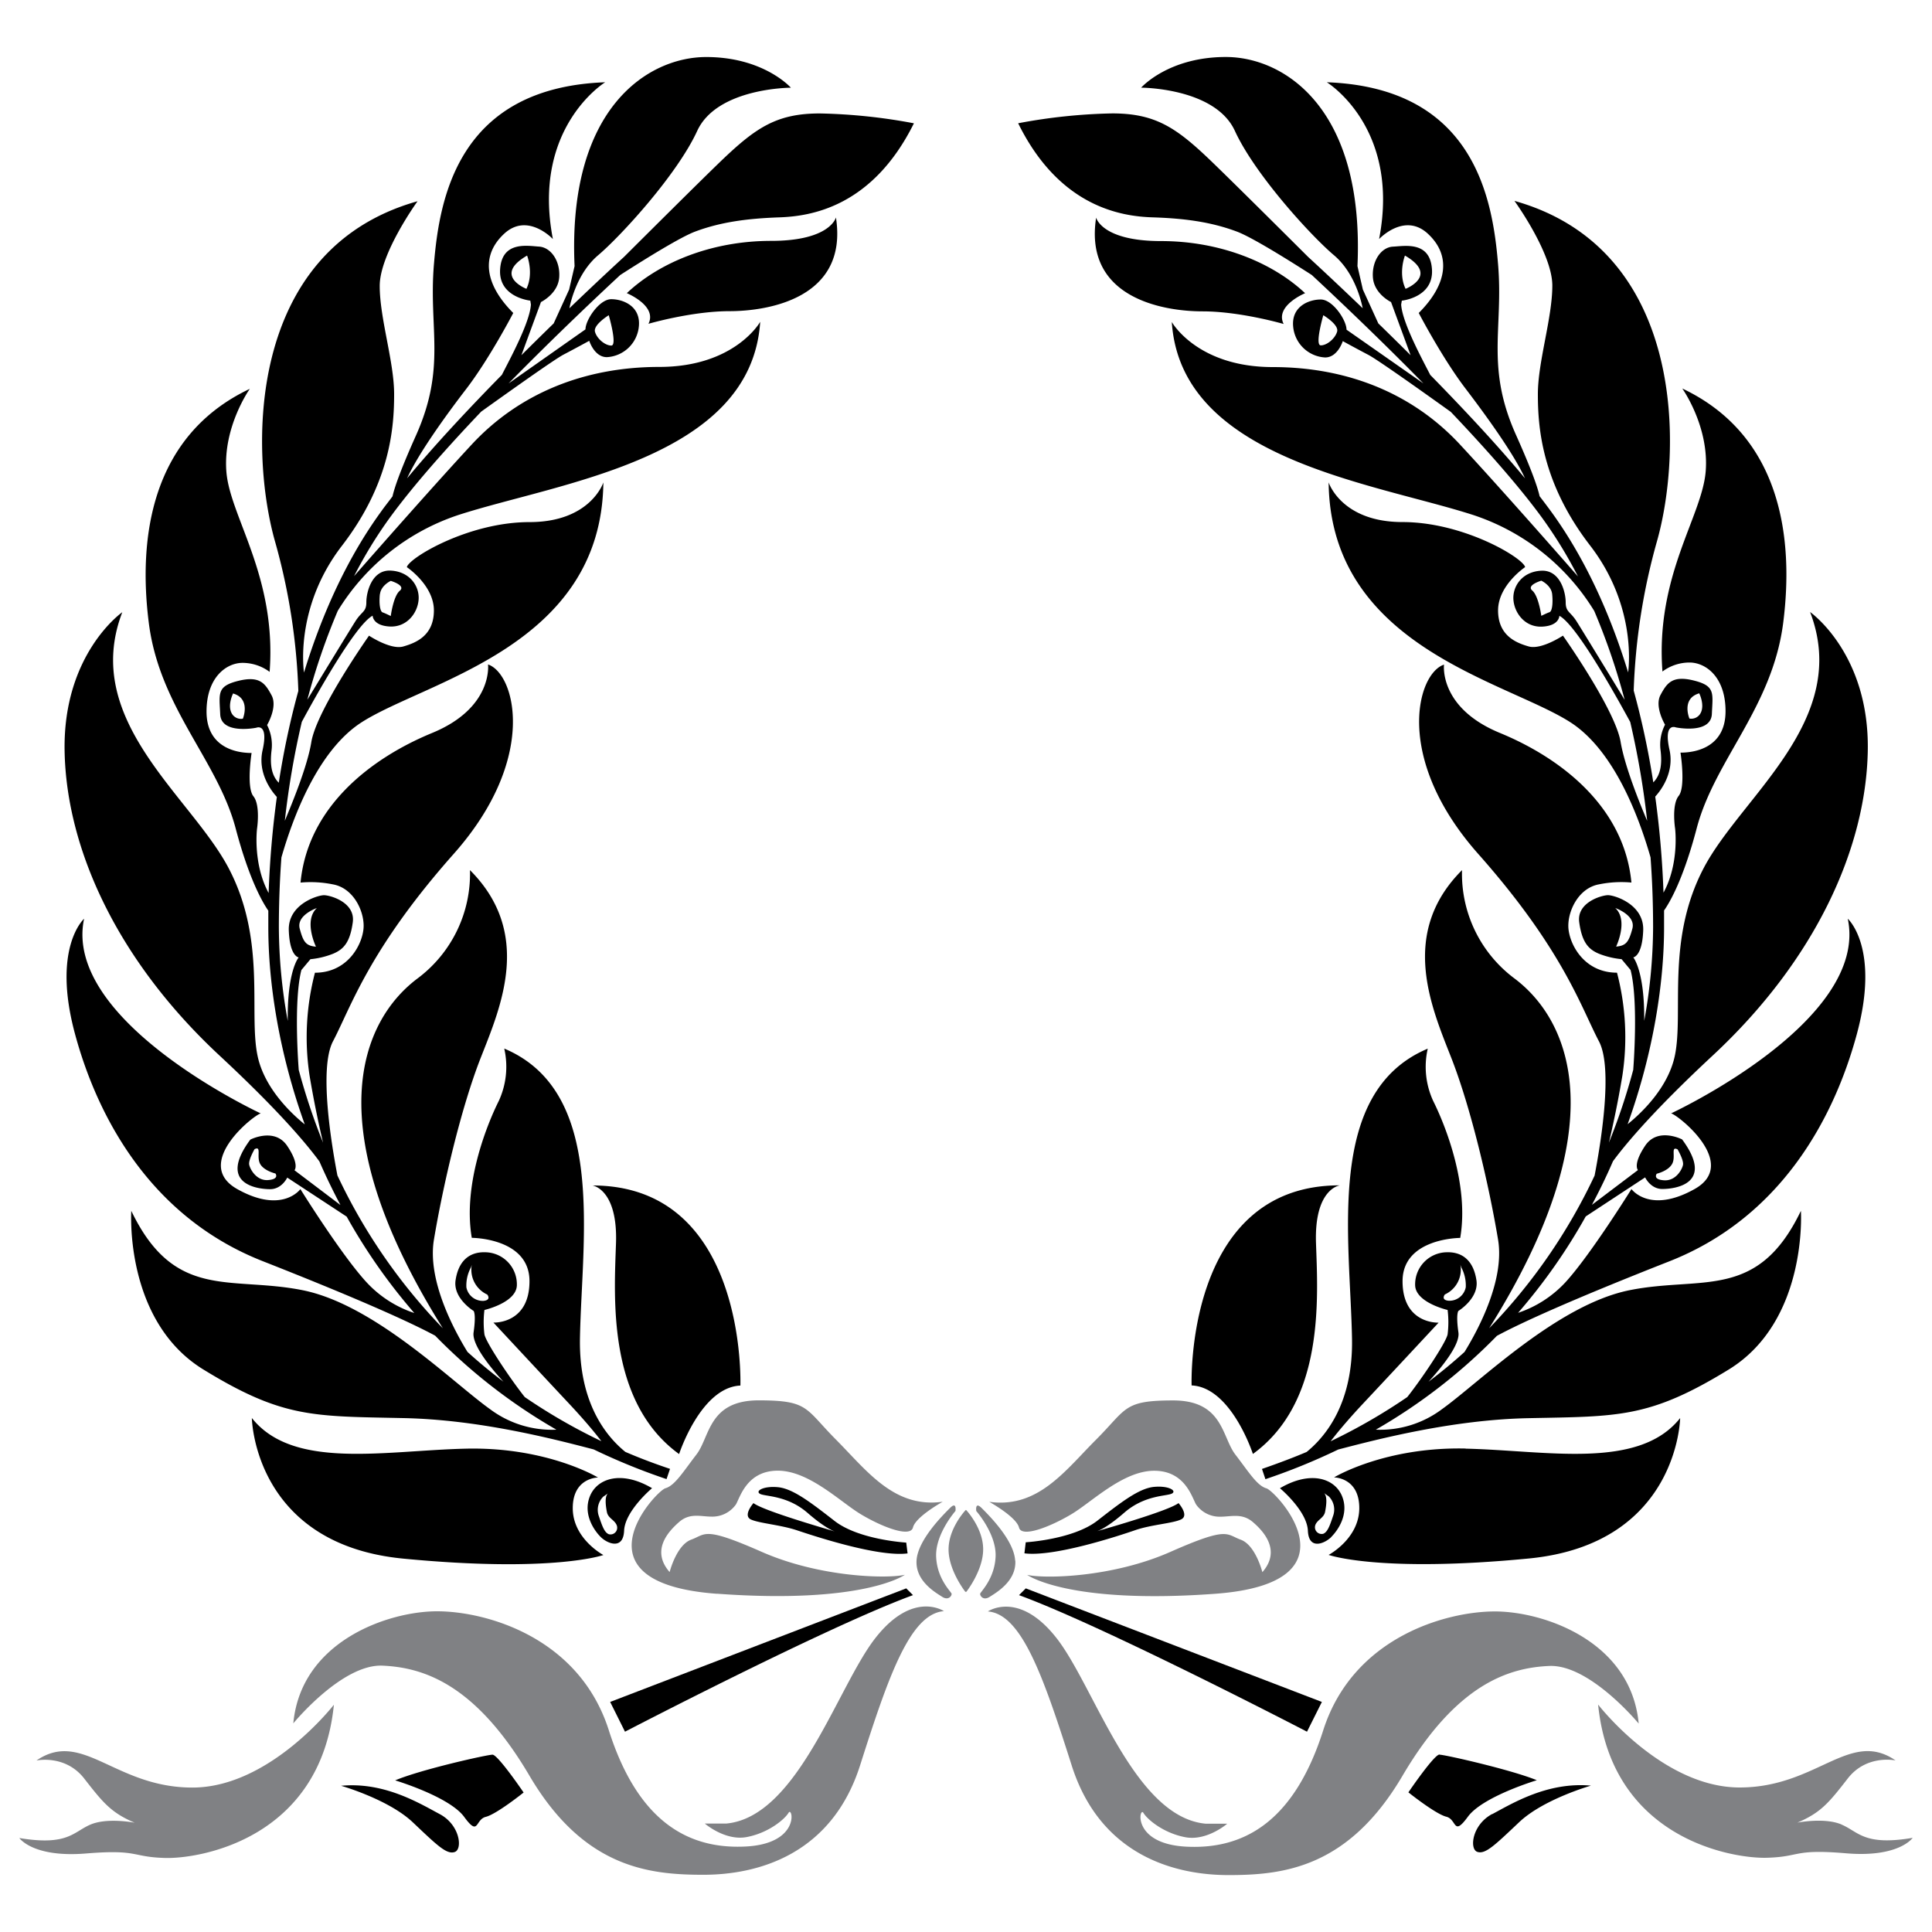
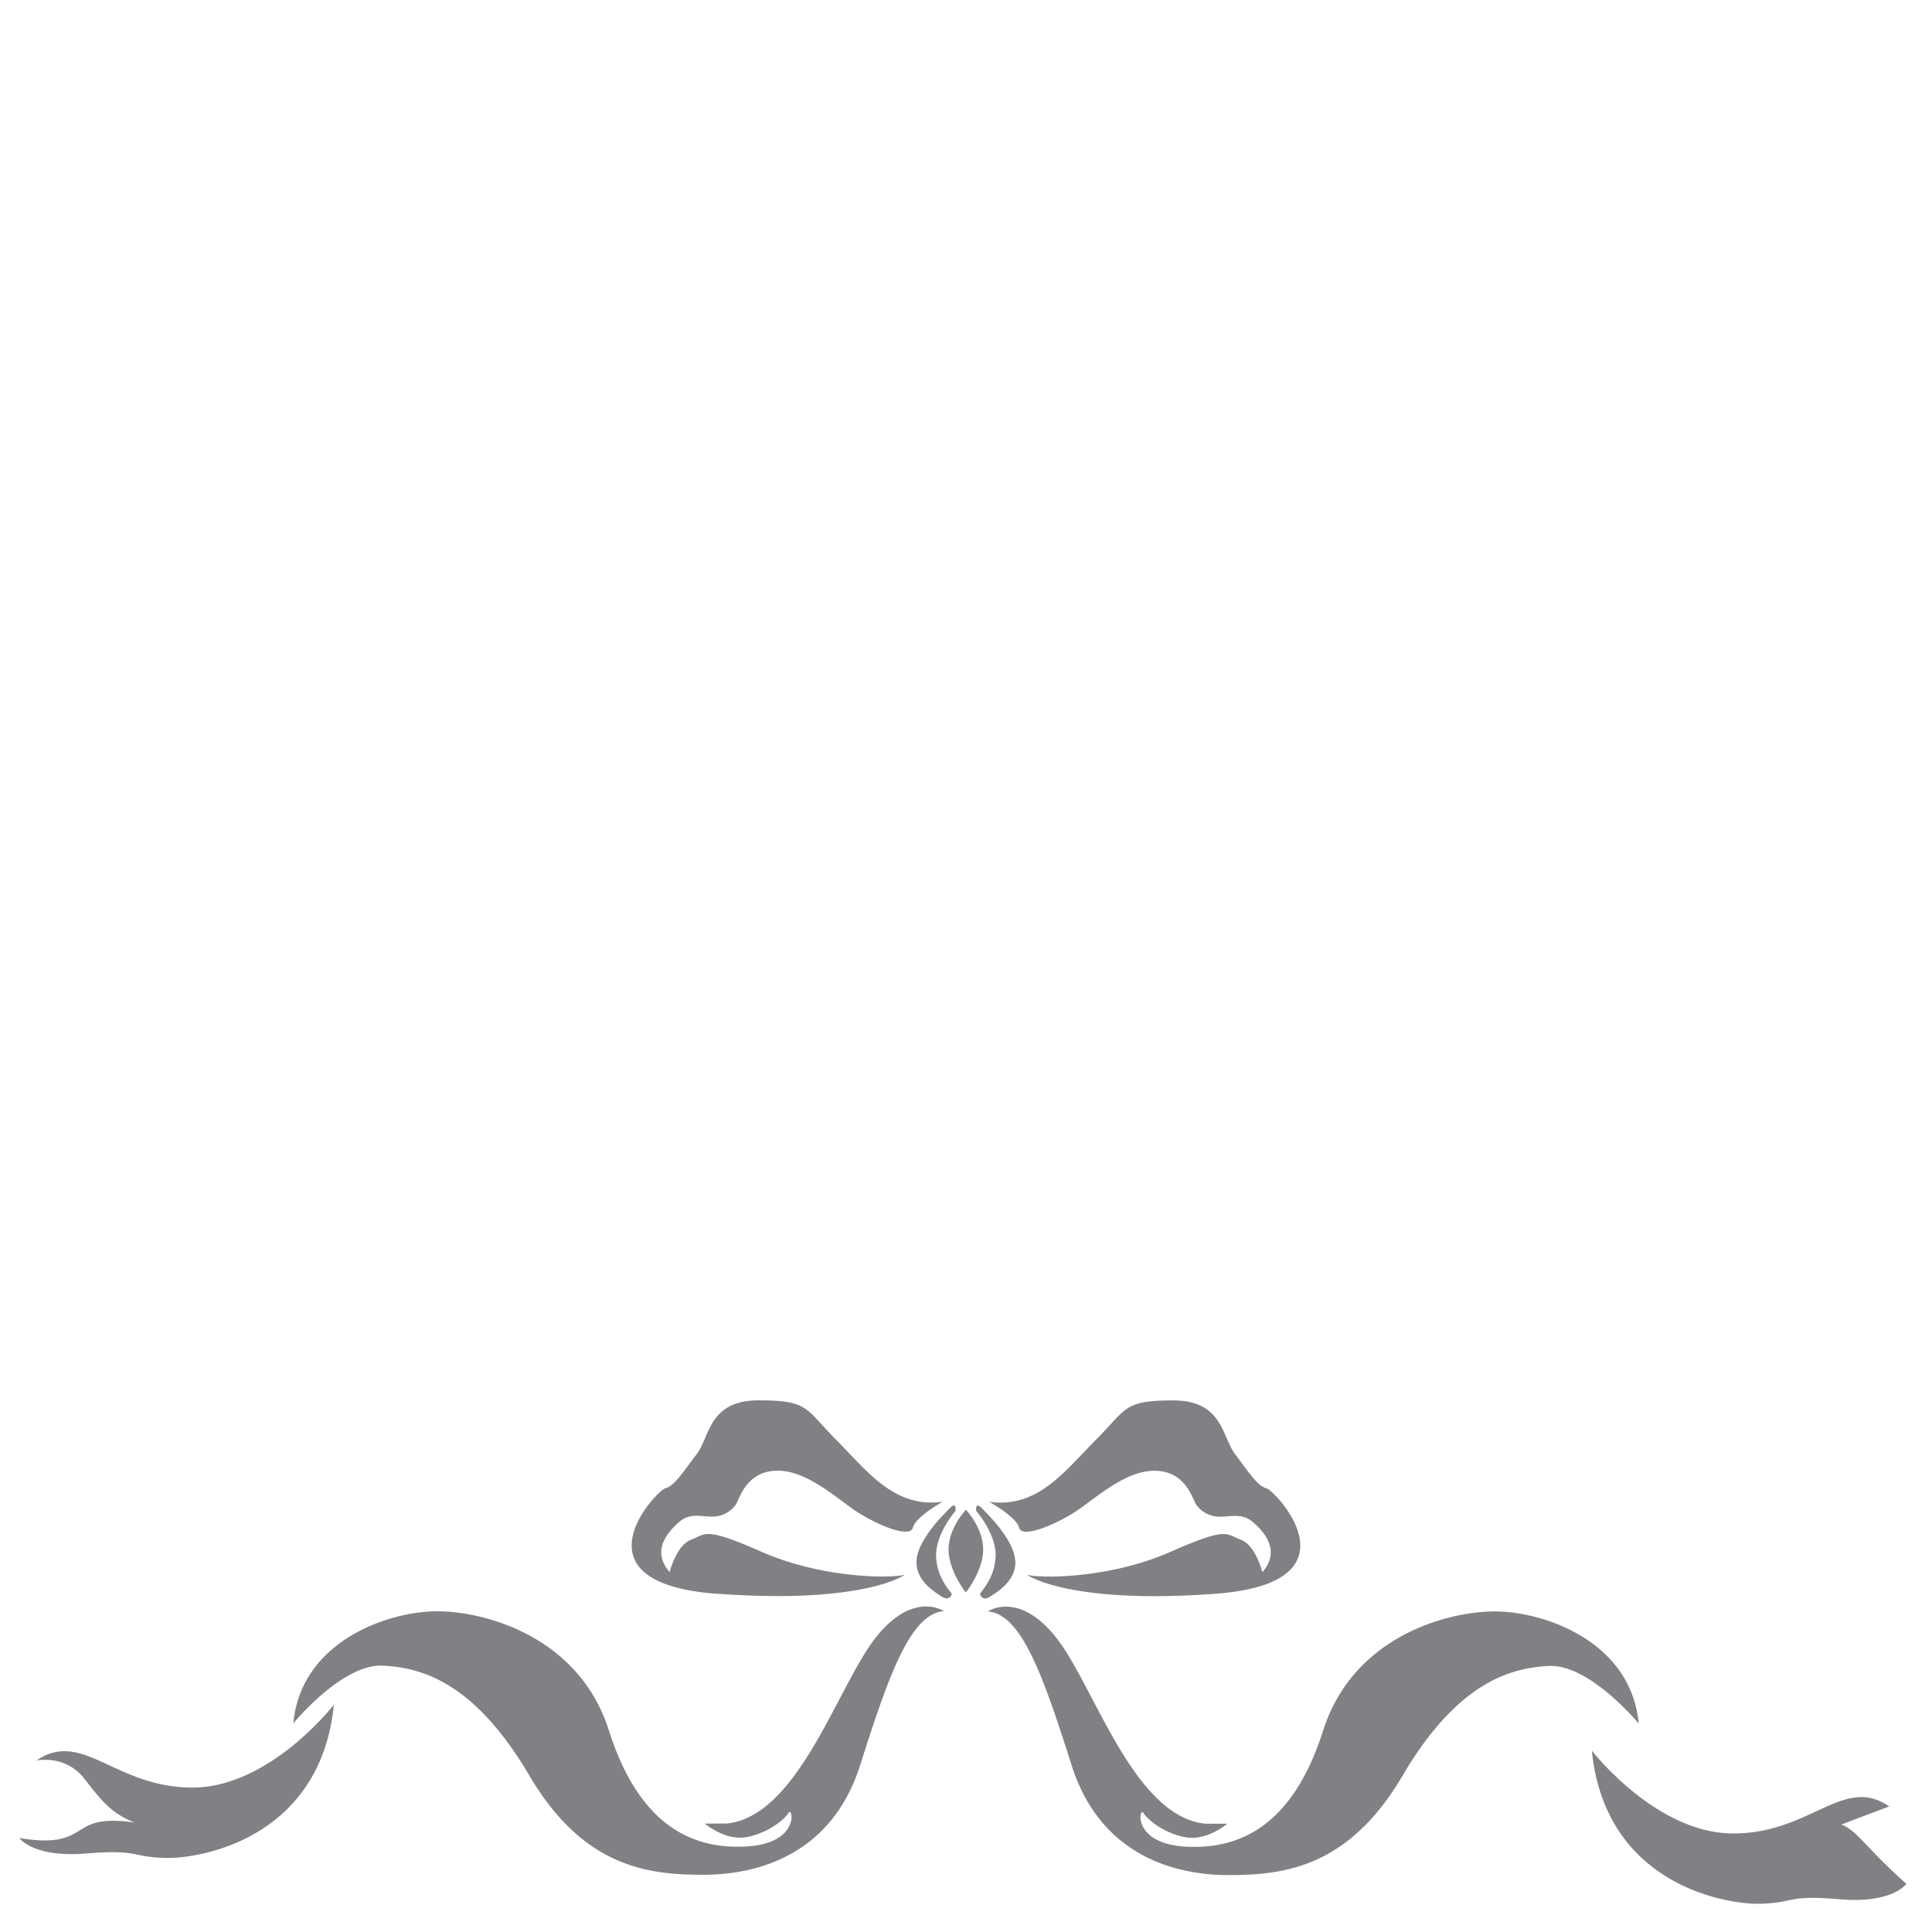
<svg xmlns="http://www.w3.org/2000/svg" id="Layer_1" data-name="Layer 1" viewBox="0 0 500 500">
  <defs>
    <style>.cls-1{fill:#808184;}</style>
  </defs>
  <title>olive-branch-1</title>
-   <path class="cls-1" d="M49.79,462.62c-20.06,0-28.46-15.16-40.36-7,0,0,7.47-1.63,12.37,4.67s7,8.86,13.06,11.43c0,0-7-1.4-11.43.47S17.6,477.78,5,475.68c0,0,3.5,5.13,17.26,4s11.67.93,20.53,1.16,40.12-4.89,43.62-39.65C86.41,441.16,69.85,462.62,49.79,462.62ZM226.49,424c-9.8,12.59-20,46.18-38.49,47.93h-5.6s5.25,4.55,10.84,3.5,9.8-4.55,10.85-6.3,3.15,8.05-11.19,8.75-27.65-5.95-35.34-30.09S125.72,417,113.12,417s-35.22,7.69-37.21,29c0,0,12.6-15.4,23.1-14.93s24,4.67,38,28.46,30.79,25.66,45,25.66,33.24-5.25,40.59-28.35,12.94-39.18,21.69-39.88C244.33,417,236.28,411.42,226.49,424Zm-40.94-11.55c38.14,2.79,48.63-4.9,48.63-4.9-4.55,1.05-22,.7-37.09-5.95s-14.34-4.55-18.19-3.15-5.6,8.4-5.6,8.4c-4.9-5.59-.35-10.5,2.45-12.95s5.6-1.4,8.4-1.4a7.46,7.46,0,0,0,6.3-3.14c1.05-1.75,2.79-8.75,10.84-8.75s16.1,8,21.35,11.19,12.94,6.3,13.64,3.5,7.7-6.65,7.7-6.65c-12.59,1.75-19.6-8-27.64-16.09s-7-10.15-20-10.15-12.59,9.45-16.09,14-5.6,8.05-8.05,8.75S147.41,409.67,185.55,412.47Zm56.72-9.67c-.2-5.82,5-11.74,5-11.74s.39-2.57-1.39-.79-8.38,8.29-8.68,13.62,4.93,8.28,6.61,9.37,2.56-.3,2.46-.79S242.47,408.62,242.27,402.8Zm234.3,69.39c-4.43-1.87-11.42-.47-11.42-.47,6.06-2.57,8.16-5.13,13.05-11.43s12.37-4.67,12.37-4.67c-11.9-8.16-20.29,7-40.36,7s-36.62-21.46-36.62-21.46c3.5,34.76,34.76,39.89,43.63,39.65s6.76-2.33,20.52-1.16,17.26-4,17.26-4C482.4,477.78,481,474.05,476.57,472.19Zm-52.48-26.13c-2-21.35-24.61-29-37.21-29s-36.74,6.64-44.44,30.79-21,30.79-35.34,30.09-12.24-10.5-11.19-8.75,5.25,5.25,10.85,6.3,10.85-3.5,10.85-3.5H312c-18.55-1.75-28.7-35.34-38.49-47.93s-17.85-7-17.85-7c8.75.7,14.35,16.79,21.7,39.88s26.36,28.35,40.58,28.35,31-1.87,45-25.66,27.52-28,38-28.46S424.09,446.06,424.09,446.06ZM263.72,395.32c.7,2.8,8.4-.35,13.65-3.5s13.29-11.19,21.34-11.19,9.79,7,10.85,8.75a7.45,7.45,0,0,0,6.29,3.14c2.81,0,5.6-1,8.4,1.4s7.35,7.36,2.45,12.95c0,0-1.75-7-5.6-8.4s-3.15-3.5-18.19,3.15-32.54,7-37.09,5.95c0,0,10.49,7.69,48.64,4.9s15.74-26.59,13.29-27.29-4.55-4.2-8.05-8.75-3.15-14-16.09-14-11.9,2.1-19.95,10.15-15,17.84-27.64,16.09C256,388.67,263,392.52,263.72,395.32Zm-1,8.57c-.29-5.33-6.9-11.84-8.68-13.62s-1.38.79-1.38.79,5.23,5.92,5,11.74-3.94,9.18-4,9.67.79,1.87,2.47.79S263.06,409.21,262.76,403.89Zm-12.7-13.08h-.12c-.71.78-4.32,5-4.41,10-.1,5.52,4.34,11.15,4.34,11.15h.26s4.44-5.63,4.35-11.15C254.38,395.84,250.77,391.59,250.06,390.81Z" />
-   <path d="M113.82,469.5c-5.25-2.8-14.35-8.4-25.54-7.34,0,0,12.25,3.49,18.54,9.44s8.75,8.4,10.85,7.7S119.07,472.3,113.82,469.5Zm13.64-15.39c-1.39,0-18.54,3.84-25.19,6.65,0,0,14,4.19,17.85,9.44s2.79.7,5.6,0,9.79-6.3,9.79-6.3S128.86,454.11,127.46,454.11Zm30.45-13.65,3.84,7.7s52.49-27.29,74.53-35.34l-1.75-1.75Zm228.27,29c-5.25,2.8-5.94,9.1-3.85,9.8s4.55-1.75,10.85-7.7,18.55-9.44,18.55-9.44C400.53,461.1,391.43,466.7,386.18,469.5Zm-13.64-15.39c-1.4,0-8.05,9.79-8.05,9.79s7,5.6,9.8,6.3,1.75,5.25,5.6,0,17.84-9.44,17.84-9.44C391.08,458,373.94,454.11,372.54,454.11ZM263.72,412.82c22,8.05,74.53,35.34,74.53,35.34l3.85-7.7-76.63-29.39ZM148.23,390.31c0-7.93,6.53-7.93,6.53-7.93s-13.07-7.93-34.06-7.47-44.79,5.6-55.52-7.93c0,0,.47,32.66,39.19,36.39s51.79-.93,51.79-.93S148.23,398.24,148.23,390.31Zm27.52-14s5.6-17.26,15.86-17.73c0,0,1.87-51.78-38.26-51.78,0,0,6.54.93,6.07,14.93S157.09,362.78,175.75,376.31Zm-20.29,21.46c1.63,1.64,5.83,3.51,6.06-1.63s7.23-11,7.23-11c-7.93-4.67-14.22-2.57-16.09,2.1S153.82,396.14,155.46,397.77Zm.66-10.43,1.43-1c-1.19.64-.79,3.41-.48,5s2,2,2.54,3.41a1.73,1.73,0,0,1-2.06,2.3c-1.12-.47-1.67-2-2.62-4.83A4.81,4.81,0,0,1,156.12,387.34Zm38.17,5.88c2.1,1,7.7,1.4,11.9,2.8s21,7,28.69,6l-.35-2.8s-12.24-.7-18.54-5.6-10.85-8.39-14.7-8.74-5.95,1.05-4.55,1.75,7,.35,12.25,4.9c4.18,3.63,6.37,4.58,7.08,4.82C213.8,395.65,197.59,391,195,389,195,389,192.2,392.17,194.29,393.22ZM478.2,237.76c5.6,26.58-45.72,50.38-45.72,50.38,1.87.46,17.73,13.06,6.07,19.59s-16.33,0-16.33,0S411.49,325,405,332a29.41,29.41,0,0,1-12.12,7.76,148.25,148.25,0,0,0,17.51-24.95l15.37-10.1s1.4,3,4.44,3,13.76-1.16,5.13-12.83c0,0-6.3-3.26-9.57,1.64s-1.86,6.29-1.86,6.29l-11.91,9q3-5.62,5.45-11.29c3.7-5,11.13-13.7,25.82-27.36,26.59-24.73,39.65-53.65,40.12-78.84s-14.93-35.93-14.93-35.93c10.73,28-17.73,47.59-27.53,66.25s-5.13,37.32-7.46,48.52c-1.76,8.48-8.88,15.08-12.23,17.78,6.81-18.88,9.43-37,9.43-50.91,0-1.47,0-2.94,0-4.4,1.57-2.24,5-8.19,8.44-21.25,4.66-17.73,19.59-31.26,22.39-53.19s-.47-48.51-26.12-60.65c0,0,7,9.8,6.06,21.47s-13.06,27.05-11.19,51.78a11.73,11.73,0,0,1,7-2.33c4.2,0,9.33,3.73,9.33,12.6s-7,10.72-11.66,10.72c0,0,1.4,8.87-.47,11.2s-.93,8.4-.93,8.4,1.16,9-3,16.64a242.94,242.94,0,0,0-2.14-24.86c1.38-1.5,5-6.16,3.7-12.08-1.63-7.23,1.64-5.83,1.64-5.83s9.09,1.87,9.32-3.5.94-7.23-4.66-8.63-7,.7-8.63,3.73,1.17,7.7,1.17,7.7a11.23,11.23,0,0,0-1.17,6.53c.47,3.74,0,6.53-1.87,8.4l0,0a211.23,211.23,0,0,0-5.07-23.76,161.67,161.67,0,0,1,6-38.56c6.53-22.86,7.93-75.58-36.86-88.17,0,0,9.8,13.53,9.8,21.92S398,93.6,398,102s.92,22.85,13.52,39.18c11.66,15.12,10.13,30.63,9.84,32.84-4.89-16-11.6-30.18-19.91-41.6-.93-1.28-1.94-2.61-3-4-.47-2.14-1.95-6.56-6.05-15.73C384.43,95,389.1,85.2,387.7,68.4s-6.07-45.71-44.32-47.11c0,0,19.13,11.66,13.53,40.58,0,0,6.53-7,12.6-1.4s5.13,13.06-2.34,20.53c0,0,6.07,11.66,12.13,19.59,5.33,7,12.44,16.8,15.37,23.2-7.15-8.62-16-18.06-24.52-26.76-1.86-3.65-7.25-13.48-7.53-18.22l.17-1s8.29-.81,7.8-8.13-7-6-10.08-5.85-5.53,3.74-5.2,8S360,78.17,360,78.17l5.06,13.75c-2.9-2.89-5.71-5.65-8.35-8.22l-4-8.76-1.4-6.07c1.86-41.06-19.12-54.12-34.06-54.12s-21.92,7.94-21.92,7.94,19.13,0,24.26,11.19,19.59,27.06,25.66,32.19c5.42,4.59,7.11,12.15,7.41,13.7-8.17-7.84-13.92-13.1-14.08-13.24h0c-8.28-8.25-18.79-18.69-24.14-23.88-9.62-9.34-15-13.3-26.6-13.3a144.82,144.82,0,0,0-24.34,2.55C274.24,53.7,290.37,56,298.3,56.25s15,1.13,21.79,3.68c3.69,1.38,12.28,6.67,19.39,11.23,5.13,4.77,16.73,15.67,28.91,28.08L348.48,85.32c0-2.44-3.57-7.81-6.66-7.81s-7.64,1.79-7.15,7a8.77,8.77,0,0,0,8.28,8c3.26,0,4.56-4.23,4.56-4.23s3.25,1.79,6.66,3.58c2.39,1.25,14.34,9.75,21.3,14.74,9,9.47,17.7,19.27,23.7,27.52a115.57,115.57,0,0,1,9.21,15.07c-7-8-21.53-24.46-30.48-34.09C365.78,102,349,95,329.39,95s-26.13-11.67-26.13-11.67c2.33,35.46,51.78,41.52,77.91,49.92a58,58,0,0,1,31.42,24.87,171.6,171.6,0,0,1,7.87,23c-3.36-5.52-11.19-18.35-12.47-20.36-1.63-2.56-2.79-2.33-2.79-4.89s-1.4-8.4-6.31-8.17-7.46,4-7.22,7.47,3,7.23,7.46,7,4.43-2.8,4.43-2.8c4.49,2.34,15,21.33,18.34,27.47a220.61,220.61,0,0,1,4.39,25.6c-1.91-4.48-5.82-14.14-6.87-20.41-1.4-8.4-14.93-27.53-14.93-27.53s-5.6,3.73-8.86,2.8-7.93-2.8-7.93-9.33,7-11.2,7-11.2c-.46-2.33-15.86-11.66-31.72-11.66s-19.13-10.27-19.13-10.27c.46,42.46,45.72,51.32,62.51,62.05,11.38,7.27,17.82,24.57,20.8,35q.66,8.94.66,18.18a137.07,137.07,0,0,1-2.3,24.13c.13-13-2.83-16.43-2.83-16.43s2.33-.23,2.57-7-7.47-9.1-9.1-9.1-8.17,1.86-7.46,7,2.33,7,5.12,8.16a21.44,21.44,0,0,0,5.84,1.4l2.33,2.8c2.1,8.16.7,25.66.7,25.66v.14a161.59,161.59,0,0,1-6.31,18.89c1-4.21,2.31-10.25,3.5-17.4a66,66,0,0,0-1.4-26.59c-8.86,0-12.6-7.93-12.6-12.13s2.81-9.8,7.93-10.73a29.11,29.11,0,0,1,8.4-.47c-1.86-19.59-18.19-32.19-34.05-38.72S373.71,172,373.71,172c-7,2.34-13.07,24.26,8.86,49s26.59,39.65,31.25,48.52c3.68,7,.42,26.64-1.14,34.72a146,146,0,0,1-27.29,39.51c32.73-52.15,21.22-79.53,6.51-90.56a33.77,33.77,0,0,1-13.53-28c-16.33,16.33-7.93,35.45-2.8,48.52s9.8,33.12,12.13,47.12c1.74,10.45-5.1,23.24-8.68,29.05q-4.41,4-9.32,7.71c3.45-3.77,8.19-9.6,7.74-12.74-.7-4.9,0-5.59,0-5.59s5.36-3.27,4.66-7.93-3.26-7.47-7.93-7.24a8.31,8.31,0,0,0-7.93,8.63c.24,4.44,8.4,6.3,8.4,6.3a25.62,25.62,0,0,1,0,6.3c-.38,2.11-6.77,11.63-10.44,16.24A148.65,148.65,0,0,1,344.36,373c1.48-1.93,4.16-5.22,8.35-9.7,7-7.46,19.6-21,19.6-21s-9.33.46-9.33-10.73,14.92-11.2,14.92-11.2c2.34-13.53-3.73-28.92-7-35.46a21.12,21.12,0,0,1-1.4-13.52c-26.6,11.19-20.06,49-19.6,75.11.29,16.4-6.59,25.08-11.75,29.27-3.71,1.57-7.55,3-11.55,4.39l.89,2.65a162.59,162.59,0,0,0,18.85-7.68c10.35-2.7,29.65-7.72,49.28-8.11,23.33-.47,31.26,0,51.78-12.59s18.67-41.06,18.67-41.06c-11.2,23.33-25.66,16.79-44.32,20.53S383,357.65,373.24,364.65A26.66,26.66,0,0,1,356.06,370a143.83,143.83,0,0,0,31.34-24.29c6.74-3.63,20.47-9.78,44.62-19.28,28.46-11.19,42.45-36.38,48.52-58.78S478.2,237.76,478.2,237.76Zm-49.44,66s3-.7,4-2.57-.46-4.66,1.4-3.73c0,0,1.63,2.8,1.4,4s-1.86,4.2-4.9,4S428.76,303.77,428.76,303.77Zm11-124.33s1.4,2.8.46,4.9a2.73,2.73,0,0,1-3,1.63S435.05,180.84,439.72,179.44ZM363.6,66.14c8.94,5.2.16,8.61.16,8.61C361.81,70.69,363.6,66.14,363.6,66.14ZM346.05,85.8c-.5,1.79-2.61,3.58-4.23,3.58s.65-7.8.65-7.8S346.53,84,346.05,85.8ZM401,158.44c-.7.24-2.11.94-2.11.94s-.69-5.14-2.33-6.54,2.33-2.56,2.33-2.56,2.57,1.17,2.81,3.5S401.7,158.21,401,158.44Zm21.46,81.88c-.94,3.5-1.64,4.43-4.21,4.66,0,0,3.27-6.76-.23-10C418,235,423.39,236.82,422.46,240.32ZM373.94,335a7.06,7.06,0,0,0,4-7.7l.24.7a9.82,9.82,0,0,1,1.16,5.13,4.31,4.31,0,0,1-4.43,3.5C372.77,336.43,373.94,335,373.94,335Zm-29.39,62.74c1.63-1.63,4.66-5.83,2.79-10.49s-8.16-6.77-16.09-2.1c0,0,7,5.83,7.23,11S342.91,399.41,344.55,397.77Zm-4.15-3.06c.55-1.42,2.22-1.82,2.53-3.41s.72-4.35-.47-5l1.43,1a4.81,4.81,0,0,1,1.18,4.84c-.95,2.85-1.5,4.36-2.61,4.83A1.73,1.73,0,0,1,340.4,394.71Zm6.25-87.91c-40.13,0-38.26,51.78-38.26,51.78,10.27.47,15.86,17.73,15.86,17.73,18.66-13.53,16.8-40.58,16.33-54.58S346.65,306.8,346.65,306.8Zm32.65,68.11c-21-.46-34.05,7.47-34.05,7.47s6.53,0,6.53,7.93-7.93,12.13-7.93,12.13,13.06,4.67,51.78.93S434.82,367,434.82,367C424.09,380.51,400.3,375.38,379.3,374.91ZM188.81,80.53c9.8,0,30.8-3.26,27.53-24.26,0,0-1.4,6.07-16.8,6.07s-28.92,5.6-37.32,13.53c0,0,7.93,3.26,5.6,7.93C167.82,83.8,179,80.53,188.81,80.53Zm-3.24-37.87c-5.35,5.19-15.85,15.63-24.13,23.88h0c-.16.14-5.92,5.4-14.08,13.24.29-1.55,2-9.11,7.41-13.7,6.06-5.13,20.52-21,25.66-32.19s24.25-11.19,24.25-11.19-7-7.94-21.92-7.94S146.83,27.81,148.7,68.87l-1.41,6.07-4,8.76c-2.64,2.57-5.45,5.33-8.35,8.22L140,78.17s4.39-2.12,4.72-6.35-2.12-7.8-5.21-8-9.59-1.46-10.08,5.85,7.81,8.13,7.81,8.13l.16,1c-.28,4.74-5.67,14.57-7.52,18.22-8.55,8.7-17.38,18.14-24.52,26.76,2.92-6.4,10-16.23,15.36-23.2C126.77,92.66,132.83,81,132.83,81c-7.46-7.47-8.4-14.93-2.33-20.53s12.59,1.4,12.59,1.4C137.5,33,156.62,21.29,156.62,21.29c-38.25,1.4-42.92,30.32-44.32,47.11s3.27,26.6-4.66,44.33c-4.11,9.17-5.58,13.59-6.06,15.73-1,1.35-2.07,2.68-3,4-8.3,11.42-15,25.59-19.91,41.6-.29-2.22-1.82-17.72,9.84-32.84C101.11,124.85,102,110.39,102,102s-3.73-19.6-3.73-28,9.79-21.92,9.79-21.92c-44.78,12.59-43.38,65.31-36.85,88.17a161.51,161.51,0,0,1,6,38.56,209.05,209.05,0,0,0-5.06,23.76s0,0,0,0c-1.87-1.87-2.33-4.66-1.87-8.4a11.27,11.27,0,0,0-1.16-6.53s2.8-4.67,1.16-7.7-3-5.13-8.62-3.73-4.9,3.27-4.67,8.63,9.33,3.5,9.33,3.5,3.26-1.4,1.63,5.83c-1.33,5.92,2.32,10.58,3.7,12.08a245.83,245.83,0,0,0-2.13,24.86c-4.13-7.62-3-16.64-3-16.64s.93-6.07-.94-8.4-.47-11.2-.47-11.2c-4.66,0-11.66-1.86-11.66-10.72s5.14-12.6,9.33-12.6a11.78,11.78,0,0,1,7,2.33c1.86-24.73-10.26-40.12-11.19-51.78s6.06-21.47,6.06-21.47c-25.66,12.14-28.93,38.73-26.13,60.65S56.32,196.7,61,214.43c3.44,13,6.88,19,8.44,21.25,0,1.46,0,2.93,0,4.4,0,13.91,2.62,32,9.43,50.91-3.35-2.7-10.46-9.3-12.22-17.78-2.34-11.2,2.33-29.86-7.47-48.52s-38.26-38.26-27.53-66.25c0,0-15.39,10.73-14.93,35.93s13.53,54.11,40.13,78.84c14.69,13.66,22.11,22.33,25.81,27.36q2.46,5.65,5.45,11.29l-11.9-9s1.4-1.4-1.87-6.29-9.56-1.64-9.56-1.64c-8.64,11.67,2.09,12.83,5.13,12.83s4.43-3,4.43-3l15.38,10.1a148.18,148.18,0,0,0,17.5,24.95A29.41,29.41,0,0,1,95,332c-6.53-7-17.26-24.26-17.26-24.26s-4.67,6.54-16.33,0,4.2-19.13,6.07-19.59c0,0-51.32-23.8-45.72-50.38,0,0-8.4,7.46-2.34,29.85S39.53,315.2,68,326.39c24.15,9.5,37.88,15.65,44.62,19.28A143.65,143.65,0,0,0,144,370a26.71,26.71,0,0,1-17.18-5.31c-9.8-7-29.86-27.06-48.52-30.79s-33.13,2.8-44.32-20.53c0,0-1.87,28.46,18.66,41.06S81,366.51,104.37,367c19.63.39,38.93,5.41,49.28,8.11a162.59,162.59,0,0,0,18.85,7.68l.9-2.65q-6-2-11.56-4.39c-5.16-4.19-12-12.87-11.75-29.27.46-26.13,7-63.92-19.59-75.11a21.12,21.12,0,0,1-1.4,13.52c-3.27,6.54-9.33,21.93-7,35.46,0,0,14.93,0,14.93,11.2s-9.33,10.73-9.33,10.73,12.59,13.53,19.59,21c4.2,4.48,6.88,7.77,8.35,9.7a147.89,147.89,0,0,1-19.83-11.42c-3.68-4.61-10.06-14.13-10.44-16.24a25.62,25.62,0,0,1,0-6.3s8.16-1.86,8.39-6.3a8.3,8.3,0,0,0-7.93-8.63c-4.66-.23-7.23,2.57-7.93,7.24s4.66,7.93,4.66,7.93.71.69,0,5.59c-.45,3.14,4.29,9,7.74,12.74q-4.91-3.72-9.31-7.71c-3.58-5.81-10.43-18.6-8.69-29.05,2.34-14,7-34.06,12.13-47.12s13.54-32.19-2.8-48.52a33.77,33.77,0,0,1-13.53,28c-14.71,11-26.22,38.41,6.51,90.57A146.46,146.46,0,0,1,87.32,304.2c-1.55-8.07-4.81-27.75-1.14-34.72,4.66-8.87,9.33-23.8,31.26-48.52s15.86-46.65,8.86-49c0,0,1.4,11.2-14.46,17.73s-32.19,19.13-34.06,38.72a29.11,29.11,0,0,1,8.4.47c5.13.93,7.93,6.53,7.93,10.73s-3.74,12.13-12.6,12.13a66.18,66.18,0,0,0-1.4,26.59c1.19,7.15,2.51,13.19,3.5,17.4a163.48,163.48,0,0,1-6.31-18.89v-.14s-1.4-17.5.7-25.66l2.34-2.8a21.41,21.41,0,0,0,5.83-1.4c2.8-1.16,4.43-3,5.13-8.16s-5.83-7-7.46-7-9.34,2.33-9.1,9.1,2.56,7,2.56,7-3,3.41-2.83,16.44a137.18,137.18,0,0,1-2.3-24.14q0-9.22.66-18.18c3-10.43,9.43-27.73,20.8-35,16.8-10.73,62.05-19.59,62.52-62.05,0,0-3.27,10.27-19.13,10.27s-31.26,9.33-31.73,11.66c0,0,7,4.67,7,11.2s-4.66,8.4-7.93,9.33-8.86-2.8-8.86-2.8S82,183.64,80.58,192c-1,6.27-5,15.94-6.87,20.42a218.3,218.3,0,0,1,4.4-25.61c3.31-6.14,13.84-25.13,18.33-27.47,0,0,0,2.57,4.43,2.8s7.23-3.5,7.47-7-2.34-7.23-7.23-7.47-6.3,5.6-6.3,8.17-1.17,2.33-2.8,4.89c-1.28,2-9.11,14.84-12.47,20.36a171.45,171.45,0,0,1,7.87-23,57.91,57.91,0,0,1,31.43-24.88c26.12-8.4,75.57-14.46,77.9-49.92,0,0-6.53,11.67-26.12,11.67s-36.39,7-48.52,20.06c-8.94,9.63-23.46,26.09-30.47,34.09a114.48,114.48,0,0,1,9.21-15.07c6-8.25,14.69-18.05,23.7-27.52,7-5,18.9-13.49,21.29-14.74,3.41-1.79,6.67-3.58,6.67-3.58s1.3,4.23,4.55,4.23a8.78,8.78,0,0,0,8.29-8c.49-5.2-4.07-7-7.15-7s-6.67,5.37-6.67,7.81L131.61,99.24c12.19-12.41,23.78-23.31,28.92-28.08,7.1-4.56,15.7-9.85,19.38-11.23,6.8-2.55,13.87-3.4,21.8-3.68s24-2.55,34.81-24.34a144.85,144.85,0,0,0-24.35-2.55C200.57,29.36,195.2,33.32,185.57,42.66ZM136.24,74.75s-8.78-3.41.17-8.61C136.41,66.14,138.19,70.69,136.24,74.75ZM62.85,186a2.73,2.73,0,0,1-3-1.63c-.94-2.1.47-4.9.47-4.9C65,180.84,62.85,186,62.85,186ZM69.38,305.4c-3,.23-4.66-2.8-4.89-4s1.39-4,1.39-4c1.87-.93.47,1.87,1.4,3.73s4,2.57,4,2.57S72.42,305.17,69.38,305.4Zm51.32,27.76a9.71,9.71,0,0,1,1.17-5.13l.23-.7a7.07,7.07,0,0,0,4,7.7s1.16,1.4-.93,1.63A4.31,4.31,0,0,1,120.7,333.16ZM82,235c-3.5,3.27-.23,10-.23,10-2.57-.23-3.27-1.16-4.2-4.66S82,235,82,235Zm16.33-81.17c.23-2.33,2.8-3.5,2.8-3.5s4,1.17,2.33,2.56-2.33,6.54-2.33,6.54-1.4-.7-2.1-.94S98.07,156.11,98.31,153.78Zm59.23-72.2s2.27,7.8.65,7.8-3.75-1.79-4.23-3.58S157.54,81.58,157.54,81.58Zm180.24-5.71c-8.39-7.93-21.93-13.53-37.32-13.53s-16.8-6.07-16.8-6.07c-3.26,21,17.73,24.26,27.53,24.26s21,3.27,21,3.27C329.85,79.13,337.78,75.87,337.78,75.87ZM265.12,402c7.69,1,24.49-4.55,28.69-6s9.8-1.75,11.9-2.8S305,389,305,389c-2.6,2-18.81,6.62-21.08,7.27.72-.24,2.9-1.19,7.08-4.82,5.25-4.55,10.85-4.21,12.25-4.9s-.7-2.1-4.55-1.75-8.4,3.84-14.69,8.74-18.55,5.6-18.55,5.6Z" />
+   <path class="cls-1" d="M49.79,462.62c-20.06,0-28.46-15.16-40.36-7,0,0,7.47-1.63,12.37,4.67s7,8.86,13.06,11.43c0,0-7-1.4-11.43.47S17.6,477.78,5,475.68c0,0,3.5,5.13,17.26,4s11.67.93,20.53,1.16,40.12-4.89,43.62-39.65C86.41,441.16,69.85,462.62,49.79,462.62ZM226.49,424c-9.8,12.59-20,46.18-38.49,47.93h-5.6s5.25,4.55,10.84,3.5,9.8-4.55,10.85-6.3,3.15,8.05-11.19,8.75-27.65-5.95-35.34-30.09S125.72,417,113.12,417s-35.22,7.69-37.21,29c0,0,12.6-15.4,23.1-14.93s24,4.67,38,28.46,30.79,25.66,45,25.66,33.24-5.25,40.59-28.35,12.94-39.18,21.69-39.88C244.33,417,236.28,411.42,226.49,424Zm-40.94-11.55c38.14,2.79,48.63-4.9,48.63-4.9-4.55,1.05-22,.7-37.09-5.95s-14.34-4.55-18.19-3.15-5.6,8.4-5.6,8.4c-4.9-5.59-.35-10.5,2.45-12.95s5.6-1.4,8.4-1.4a7.46,7.46,0,0,0,6.3-3.14c1.05-1.75,2.79-8.75,10.84-8.75s16.1,8,21.35,11.19,12.94,6.3,13.64,3.5,7.7-6.65,7.7-6.65c-12.59,1.75-19.6-8-27.64-16.09s-7-10.15-20-10.15-12.59,9.45-16.09,14-5.6,8.05-8.05,8.75S147.41,409.67,185.55,412.47Zm56.72-9.67c-.2-5.82,5-11.74,5-11.74s.39-2.57-1.39-.79-8.38,8.29-8.68,13.62,4.93,8.28,6.61,9.37,2.56-.3,2.46-.79S242.47,408.62,242.27,402.8Zm234.3,69.39s12.37-4.67,12.37-4.67c-11.9-8.16-20.29,7-40.36,7s-36.62-21.46-36.62-21.46c3.5,34.76,34.76,39.89,43.63,39.65s6.76-2.33,20.52-1.16,17.26-4,17.26-4C482.4,477.78,481,474.05,476.57,472.19Zm-52.48-26.13c-2-21.35-24.61-29-37.21-29s-36.74,6.64-44.44,30.79-21,30.79-35.34,30.09-12.24-10.5-11.19-8.75,5.25,5.25,10.85,6.3,10.85-3.5,10.85-3.5H312c-18.55-1.75-28.7-35.34-38.49-47.93s-17.85-7-17.85-7c8.75.7,14.35,16.79,21.7,39.88s26.36,28.35,40.58,28.35,31-1.87,45-25.66,27.52-28,38-28.46S424.09,446.06,424.09,446.06ZM263.72,395.32c.7,2.8,8.4-.35,13.65-3.5s13.29-11.19,21.34-11.19,9.79,7,10.85,8.75a7.45,7.45,0,0,0,6.29,3.14c2.81,0,5.6-1,8.4,1.4s7.35,7.36,2.45,12.95c0,0-1.75-7-5.6-8.4s-3.15-3.5-18.19,3.15-32.54,7-37.09,5.95c0,0,10.49,7.69,48.64,4.9s15.74-26.59,13.29-27.29-4.55-4.2-8.05-8.75-3.15-14-16.09-14-11.9,2.1-19.95,10.15-15,17.84-27.64,16.09C256,388.67,263,392.52,263.72,395.32Zm-1,8.57c-.29-5.33-6.9-11.84-8.68-13.62s-1.38.79-1.38.79,5.23,5.92,5,11.74-3.94,9.18-4,9.67.79,1.87,2.47.79S263.06,409.21,262.76,403.89Zm-12.7-13.08h-.12c-.71.78-4.32,5-4.41,10-.1,5.52,4.34,11.15,4.34,11.15h.26s4.44-5.63,4.35-11.15C254.38,395.84,250.77,391.59,250.06,390.81Z" />
</svg>